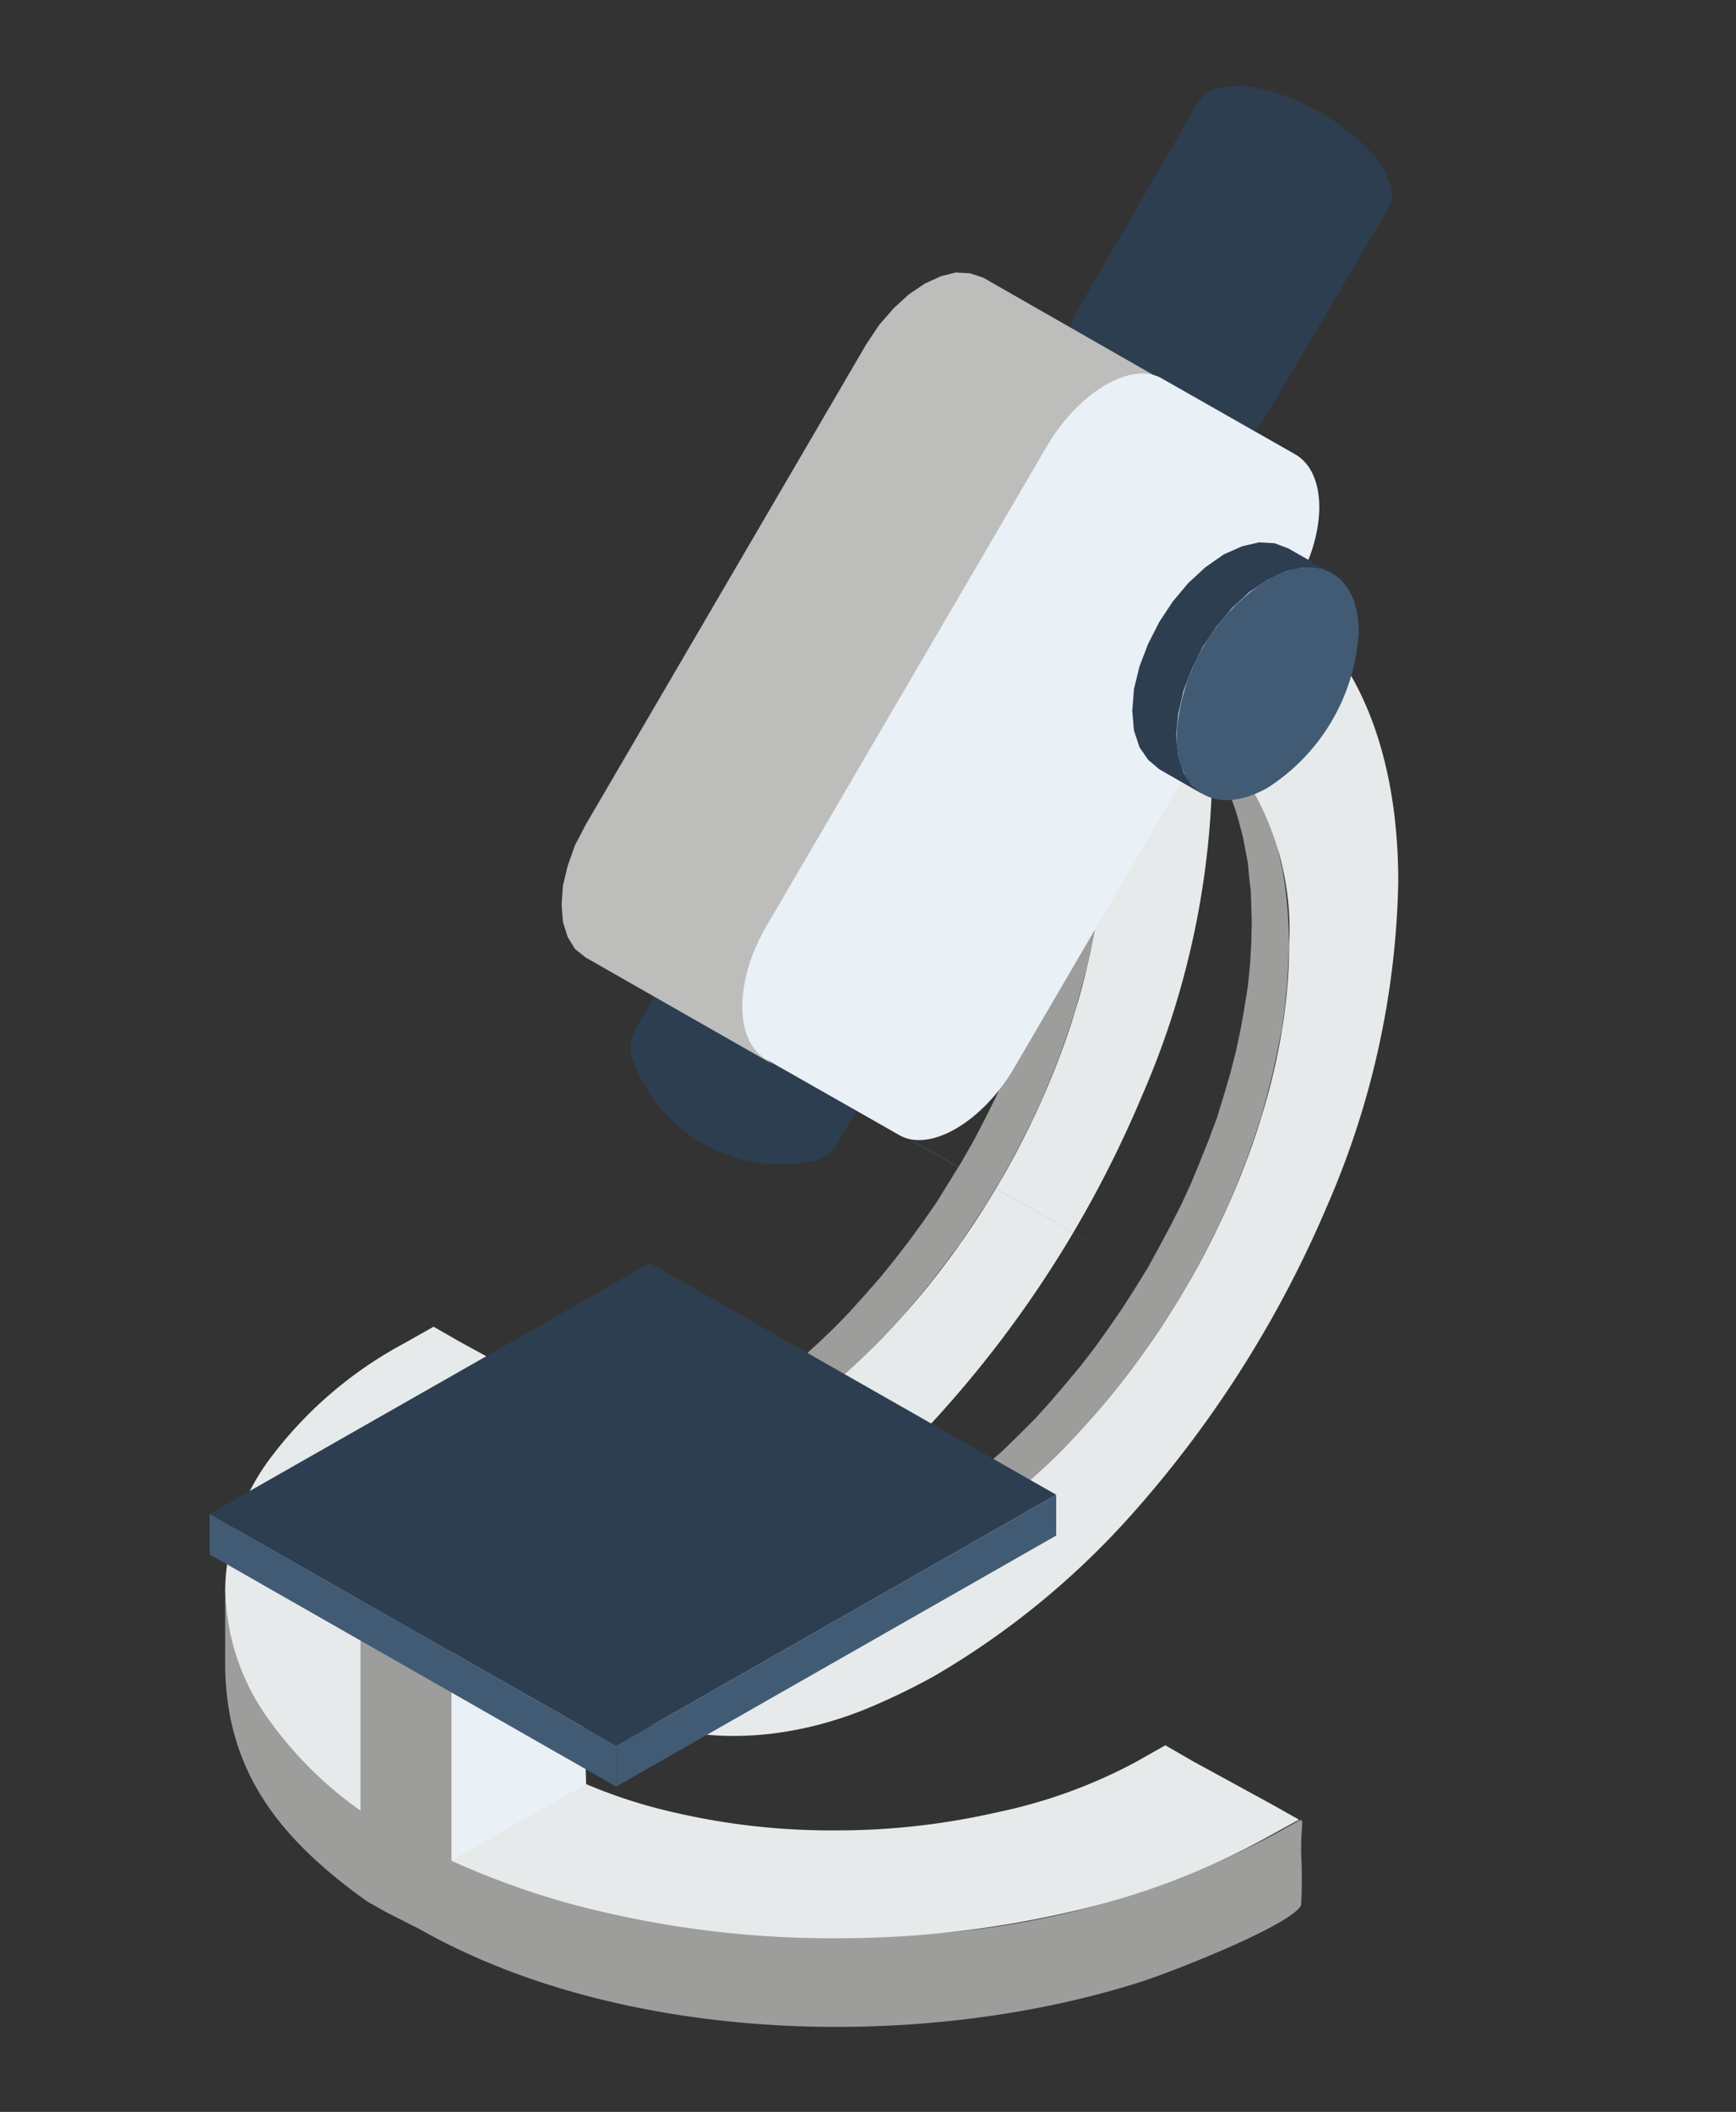
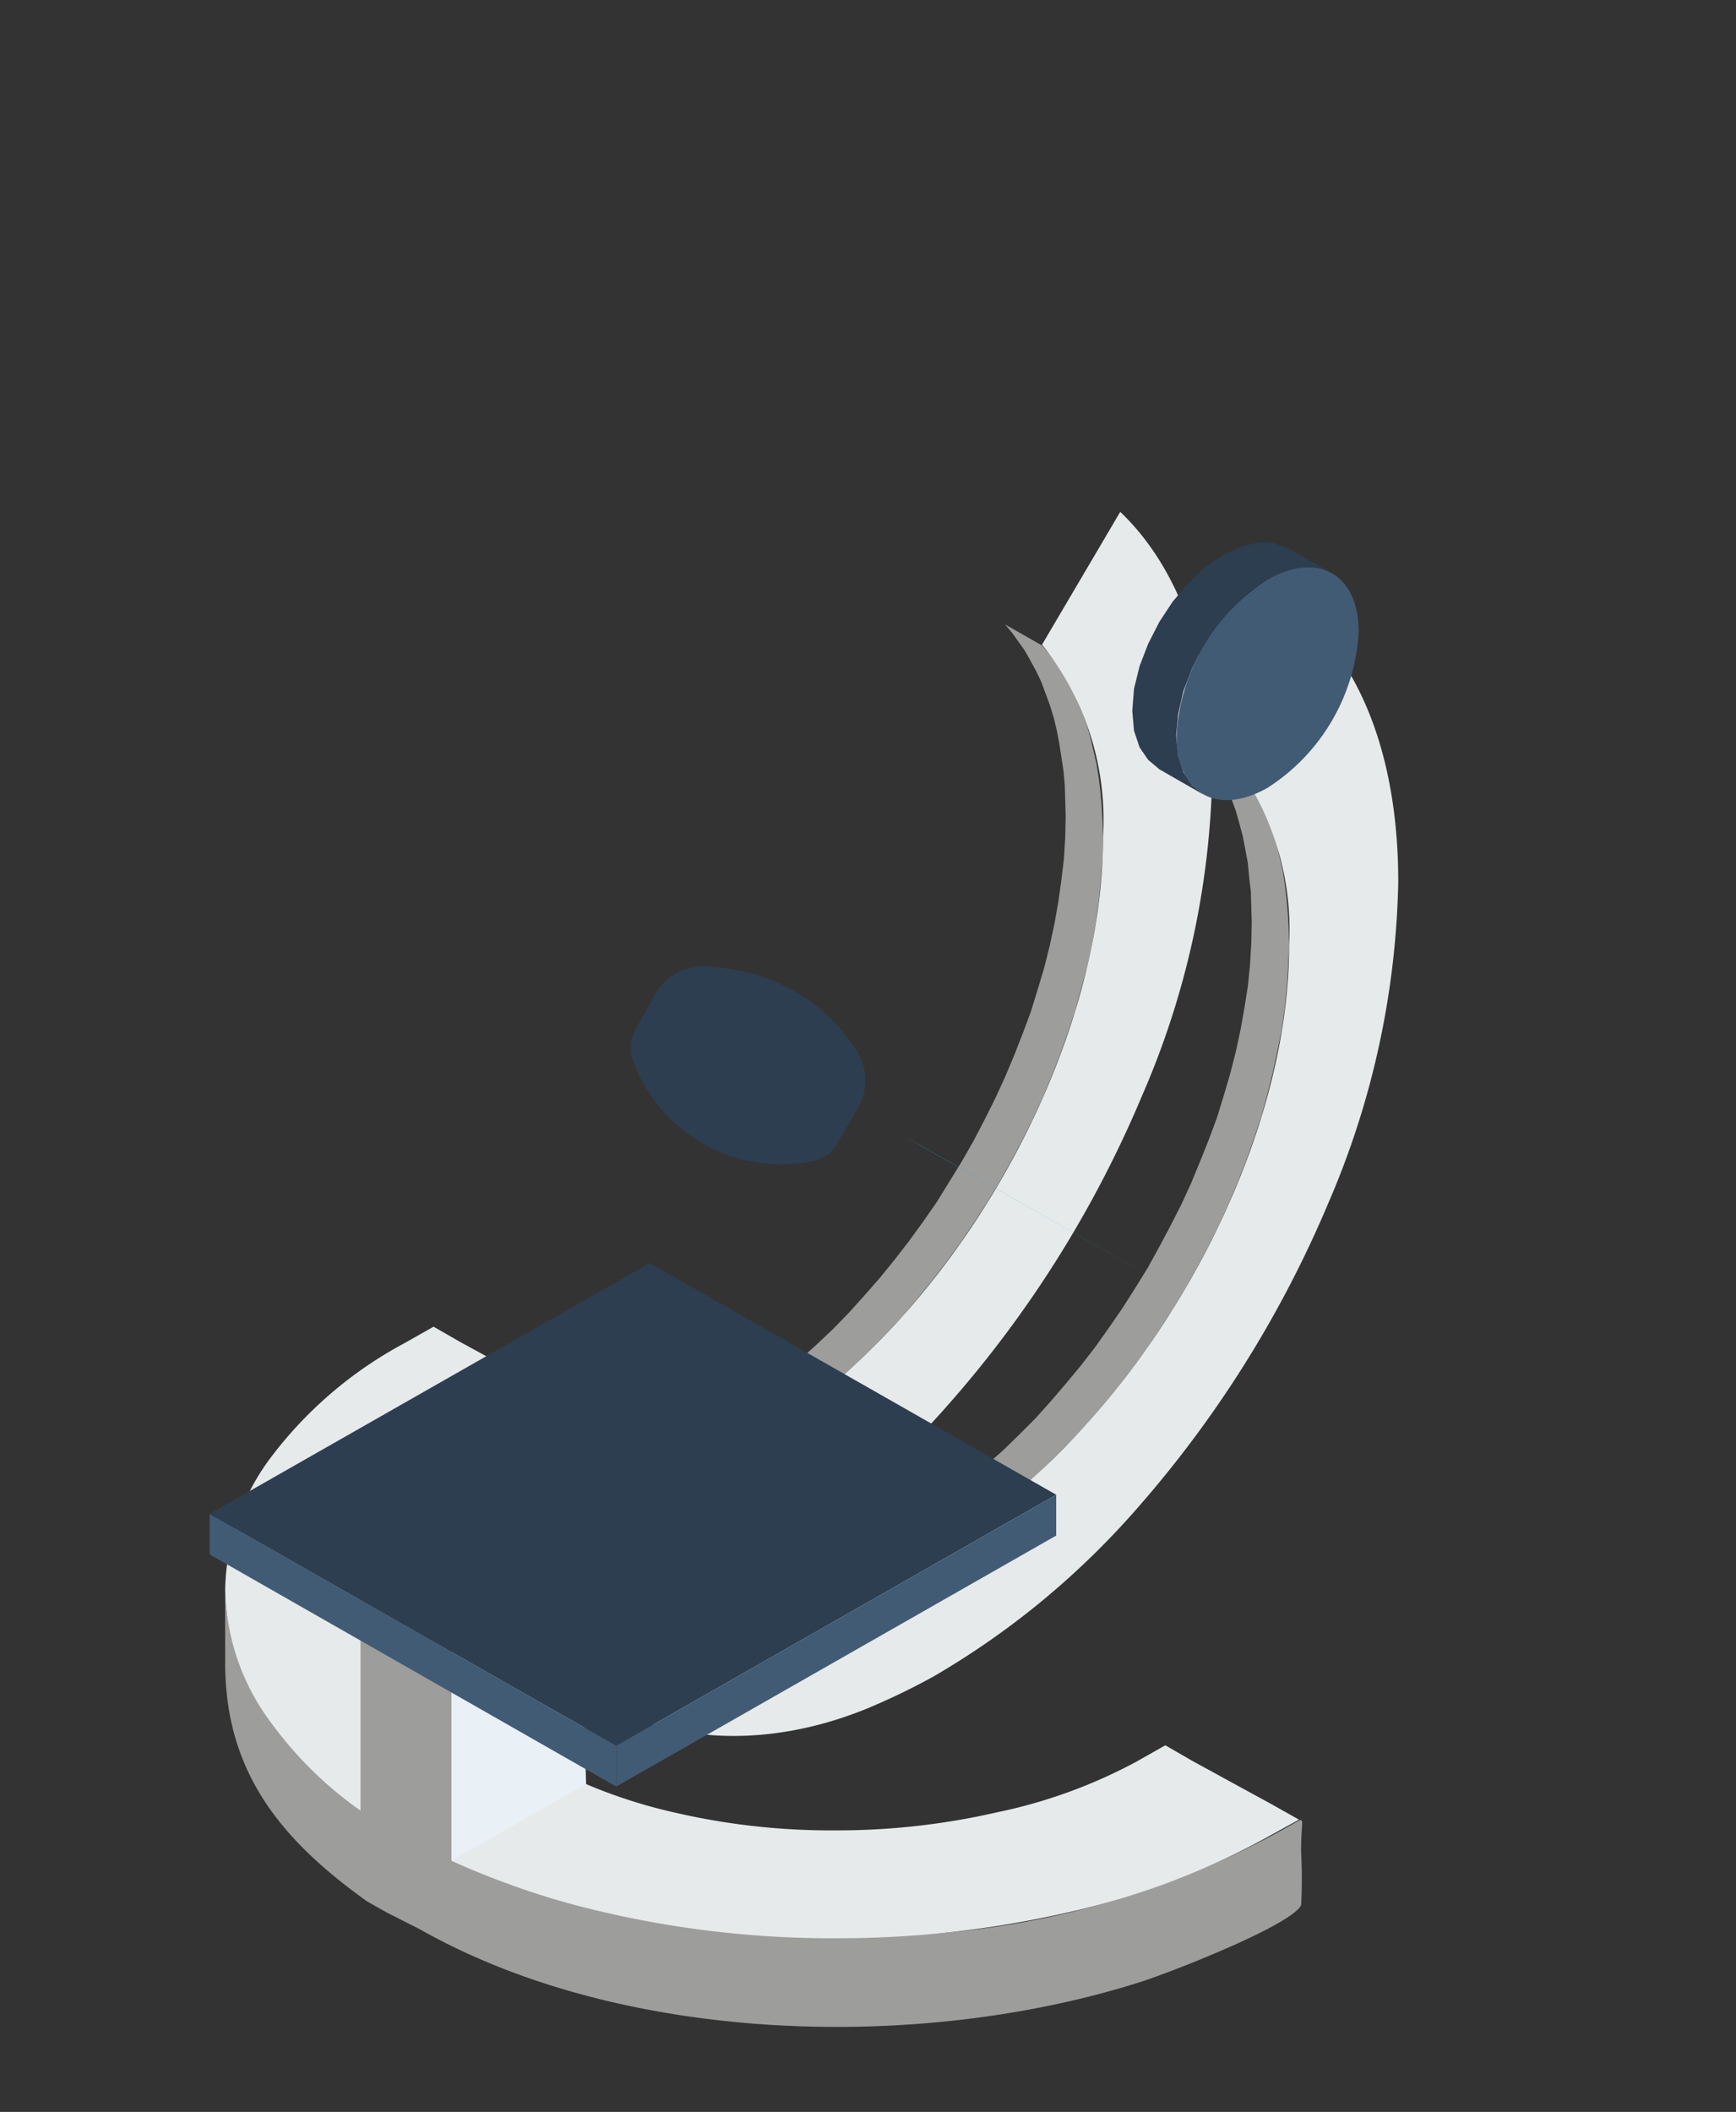
<svg xmlns="http://www.w3.org/2000/svg" id="Calque_1" data-name="Calque 1" viewBox="0 0 40.4 49.14">
  <rect x="0" y="0" width="40.4" height="49.14" fill="#333333" stroke="none" />
  <defs>
    <clipPath id="clip-path">
      <rect x="-74.22" y="6.9" width="51.02" height="42.52" style="fill: none" />
    </clipPath>
    <clipPath id="clip-path-2">
      <rect x="-483.34" y="2.93" width="42.57" height="47.06" style="fill: none" />
    </clipPath>
    <clipPath id="clip-path-3">
      <rect x="-80.5" y="-2.99" width="45.35" height="51.83" style="fill: none" />
    </clipPath>
    <clipPath id="clip-path-4">
      <rect x="-151.29" y="-6.36" width="59.53" height="59.53" style="fill: none" />
    </clipPath>
    <clipPath id="clip-path-5">
      <rect y="1.14" width="46.93" height="46.34" style="fill: none" />
    </clipPath>
  </defs>
  <title>picto-microscope</title>
  <g style="clip-path: url(#clip-path)">
    <path d="M26.17,18.41h10.3l4.92,5.32c2.42,2.61,1.88,5.83-1.87,8-4.52,2.61-11.85,2.62-16.37,0-3.75-2.17-4.35-5.36-1.94-8Z" style="fill: #74bce4;fill-rule: evenodd" />
    <path d="M23.15,23.87c4.52-2.61,11.85-2.61,16.36,0s4.52,6.84,0,9.45-11.84,2.61-16.36,0-4.51-6.84,0-9.45" style="fill: #74bce4;fill-rule: evenodd" />
    <path d="M23.15,31.72c4.52,2.61,11.84,2.61,16.36,0s4.52-6.83,0-9.44-11.85-2.61-16.37,0-4.51,6.83,0,9.44m1-.56c-4-2.3-4-6,0-8.32a16,16,0,0,1,14.41,0c4,2.3,4,6,0,8.32a15.91,15.91,0,0,1-14.41,0" style="fill: #6ba8d1;fill-rule: evenodd" />
    <path d="M40.7,30.92v1.6a7.57,7.57,0,0,1-1.18.8,16.16,16.16,0,0,1-3.34,1.34V33.07a15.49,15.49,0,0,0,3.33-1.35,6.7,6.7,0,0,0,1.19-.8" style="fill: #a4dbf8;fill-rule: evenodd" />
    <rect x="19.76" y="27" width="23.12" height="13.39" style="fill: #74bce4" />
    <path d="M23.15,35.24c4.52-2.61,11.84-2.61,16.36,0s4.52,6.84,0,9.45-11.84,2.61-16.36,0-4.51-6.84,0-9.45" style="fill: #74bce4;fill-rule: evenodd" />
    <path d="M36.18,33.89a14.16,14.16,0,0,1,3.33,1.35,8.26,8.26,0,0,1,1.19.81v7.83a9.16,9.16,0,0,1-1.19.81A13.73,13.73,0,0,1,36.18,46Z" style="fill: #a4dbf8;fill-rule: evenodd" />
    <path d="M23.15,33.25c4.52-2.61,11.84-2.61,16.36,0s4.52,6.84,0,9.44-11.85,2.61-16.37,0-4.51-6.83,0-9.44m1,.56c-4,2.3-4,6,0,8.32a15.91,15.91,0,0,0,14.41,0c4-2.3,4-6,0-8.32a15.94,15.94,0,0,0-14.41,0" style="fill: #6ba8d1;fill-rule: evenodd" />
    <path d="M38.65,32.8c.3.14.59.29.86.45a9.13,9.13,0,0,1,1.19.8v1.61a6.94,6.94,0,0,0-2.16-1.85,11.9,11.9,0,0,0-2.36-1Zm2.05,9.09a9.72,9.72,0,0,1-1.18.8A13.58,13.58,0,0,1,36.18,44v-.89a12.26,12.26,0,0,0,2.36-1,6.94,6.94,0,0,0,2.16-1.85Z" style="fill: #84bae0;fill-rule: evenodd" />
    <path d="M21.16,38H41.48V29.68c-.19,1.33-.07,2-2.94,3.65S27,35,24.13,33.33s-2.81-2.41-3-3.79Z" style="fill: #4ea1da;fill-rule: evenodd" />
    <path d="M24.13,33.81a15.94,15.94,0,0,1,14.41,0c4,2.3,4,6,0,8.32a15.91,15.91,0,0,1-14.41,0c-4-2.3-4-6,0-8.32" style="fill: #4887c7;fill-rule: evenodd" />
    <path d="M40.7,31.49V38H36.18V34.35a10.53,10.53,0,0,0,2.36-1,7.41,7.41,0,0,0,2.16-1.84" style="fill: #5faee1;fill-rule: evenodd" />
    <path d="M36.18,32.8a11.9,11.9,0,0,1,2.36,1,6.94,6.94,0,0,1,2.16,1.85v4.62a6.82,6.82,0,0,1-2.16,1.85,12.26,12.26,0,0,1-2.36,1Z" style="fill: #5faee1;fill-rule: evenodd" />
    <path d="M24.13,25.74a15.91,15.91,0,0,1,14.41,0c4,2.29,4,6,0,8.32a15.94,15.94,0,0,1-14.41,0c-4-2.3-4-6,0-8.32" style="fill: #4887c7;fill-rule: evenodd" />
    <path d="M26.15,11.23H36.48V18h0c0,.76,0,1.23-1.51,2.1s-5.78.88-7.3,0-1.51-1.34-1.51-2.1h0Z" style="fill: #74bce4;fill-rule: evenodd" />
    <path d="M25.61,11.18h.68a1.85,1.85,0,0,0,.33,1h-1Zm10.75,0H37v1H36a1.85,1.85,0,0,0,.33-1" style="fill: #74bce4;fill-rule: evenodd" />
    <path d="M36.24,10.56c1.31,1.27,1,2.93-.87,4a9.26,9.26,0,0,1-8.09,0c-2.05-1.19-2.17-2.75-.87-4-.35.94-.25,1.75,1.36,2.68a9.53,9.53,0,0,0,7.12,0c1.61-.93,1.7-1.75,1.35-2.68" style="fill: #74bce4;fill-rule: evenodd" />
    <path d="M36,12.32v1.86a3.57,3.57,0,0,1-.58.4,8.3,8.3,0,0,1-1.65.66v-1.5a5.4,5.4,0,0,0,1.17-.51A3.52,3.52,0,0,0,36,12.32" style="fill: #a4dbf8;fill-rule: evenodd" />
    <path d="M36.24,10.56c1.31,1.27,1,2.93-.87,4a9.26,9.26,0,0,1-8.09,0c-2.05-1.19-2.17-2.75-.87-4a1.75,1.75,0,0,0,0,1.15c-.29.91-.2,1.67,1.39,2.59a9.53,9.53,0,0,0,7.12,0c1.59-.92,1.68-1.68,1.38-2.59a1.63,1.63,0,0,0,0-1.15" style="fill: #77cae3;fill-rule: evenodd" />
    <path d="M36,14.18a3.57,3.57,0,0,1-.58.4,8.3,8.3,0,0,1-1.65.66V14.8a5.35,5.35,0,0,0,1.17-.5A3.66,3.66,0,0,0,36,13.39Z" style="fill: #81cee8;fill-rule: evenodd" />
    <path d="M27.27,8.89a9,9,0,0,1,8.1,0c2.24,1.29,2.24,3.39,0,4.68a9,9,0,0,1-8.1,0c-2.24-1.29-2.24-3.39,0-4.68" style="fill: #6ba8d1;fill-rule: evenodd" />
    <path d="M26.77,11.23h9.1c0-.67,0-1.09-1.33-1.86a9.27,9.27,0,0,0-6.44,0c-1.33.77-1.33,1.19-1.33,1.86" style="fill: #74bce4;fill-rule: evenodd" />
    <path d="M28.1,9.37a7.16,7.16,0,0,1,6.44,0c1.78,1,1.78,2.69,0,3.72a7.16,7.16,0,0,1-6.44,0c-1.77-1-1.77-2.69,0-3.72" style="fill: #a4dbf8;fill-rule: evenodd" />
    <path d="M28.1,9.37A7.27,7.27,0,0,1,30,8.71v5a7.14,7.14,0,0,1-1.94-.66,2.56,2.56,0,0,1-.48-.33v-3a2,2,0,0,1,.48-.34" style="fill: #b2e0f9;fill-rule: evenodd" />
    <path d="M24,21.83a18.57,18.57,0,0,1,14.59,0l1.94,2.68h0a7.23,7.23,0,0,0-2-1.65,15.91,15.91,0,0,0-14.41,0,7.29,7.29,0,0,0-2.07,1.72ZM40.9,25v0l0,0h0ZM41,28.83l-.06.1.06-.1M21.78,25h0Z" style="fill: #74c9e2;fill-rule: evenodd" />
    <path d="M41.51,30.18c2.38-2.53,1.71-5.76-2-7.9-4.51-2.61-11.84-2.61-16.36,0-3.71,2.14-4.37,5.37-2,7.9a3.51,3.51,0,0,1,.3-1.73c-.85-1.94,0-4.09,2.67-5.61a16,16,0,0,1,14.41,0c2.63,1.52,3.52,3.67,2.67,5.61a3.51,3.51,0,0,1,.3,1.73" style="fill: #74c9e2;fill-rule: evenodd" />
    <path d="M27.7,20.51a8,8,0,0,0,7.27,0c2-1.16,2-3,0-4.2a8,8,0,0,0-7.28,0c-2,1.16-2,3,0,4.2m.73-.42c-1.6-.93-1.6-2.43,0-3.35a6.38,6.38,0,0,1,5.8,0c1.61.92,1.6,2.42,0,3.35a6.44,6.44,0,0,1-5.8,0" style="fill: #74c9e2;fill-rule: evenodd" />
    <path d="M35.63,20a5.44,5.44,0,0,1-.66.43,5,5,0,0,1-1.43.47V15.36h2.09Z" style="fill: #a4dbf8;fill-rule: evenodd" />
    <path d="M21.46,28.54a6.06,6.06,0,0,0,2.67,2.71,15.51,15.51,0,0,0,9.15,1.62l.24,0h0l.24,0h0l.24,0h0l.23,0h0l.23,0h0l.24,0h0l.23,0a12.78,12.78,0,0,0,3.6-1.35,6.11,6.11,0,0,0,2.67-2.71,3.55,3.55,0,0,1,.3,1.74,8.64,8.64,0,0,1-2,1.54c-4.51,2.61-11.84,2.61-16.36,0a8.79,8.79,0,0,1-2-1.54,3.53,3.53,0,0,1,.3-1.74" style="fill: #4b92c2;fill-rule: evenodd" />
    <path d="M40.7,30.92v1.29a6.94,6.94,0,0,1-2.16,1.85,11.65,11.65,0,0,1-2.36,1v-2a13.58,13.58,0,0,0,3.34-1.35,9.72,9.72,0,0,0,1.18-.8" style="fill: #5faee1;fill-rule: evenodd" />
    <path d="M38.2,25.56,35.63,20a5.44,5.44,0,0,1-.66.43,5,5,0,0,1-1.43.47h0l.71,3.31a13.23,13.23,0,0,1,3.94,1.3" style="fill: #a4dbf8;fill-rule: evenodd" />
    <path d="M21.42,28.54a.3.3,0,0,1,0-.08.3.3,0,0,0,0,.08" style="fill: #ecbb49;fill-rule: evenodd" />
    <path d="M21.37,28.69l0-.1,0,.1" style="fill: #ecbb49;fill-rule: evenodd" />
    <path d="M40.24,30l-2-4.41a13.33,13.33,0,0,0-3.94-1.3L36,32.32a11.9,11.9,0,0,0,2.55-1.07A8.23,8.23,0,0,0,40.24,30" style="fill: #5faee1;fill-rule: evenodd" />
    <path d="M24.53,33.28c3.9,1.4,11,1.67,15-.63,2.07-1.2,3.19-2.74,3.36-4.3V36a3.93,3.93,0,0,1,0,.84h0c-.17,1.57-1.29,3.11-3.36,4.3-4,2.3-11.1,2-15,.62Z" style="fill: #ebebeb;fill-rule: evenodd" />
    <path d="M34,35.83a14.14,14.14,0,0,0,5.57-1.59c2.07-1.19,3.19-2.73,3.36-4.3v.3a5,5,0,0,1-.1,1A6.35,6.35,0,0,1,39.52,35,14.14,14.14,0,0,1,34,36.62Z" style="fill: #cdcccc;fill-rule: evenodd" />
    <path d="M34,38.05a14.14,14.14,0,0,0,5.57-1.59c2.07-1.19,3.19-2.73,3.36-4.3v.3a5,5,0,0,1-.1,1,6.35,6.35,0,0,1-3.26,3.75A14.14,14.14,0,0,1,34,38.84Z" style="fill: #cdcccc;fill-rule: evenodd" />
    <path d="M34,40.28a14.31,14.31,0,0,0,5.57-1.6c2.07-1.19,3.19-2.73,3.36-4.3v.31a4.93,4.93,0,0,1-.1,1,6.35,6.35,0,0,1-3.26,3.75A14.14,14.14,0,0,1,34,41.06Z" style="fill: #cdcccc;fill-rule: evenodd" />
    <path d="M27.83,35.29a25.58,25.58,0,0,0,2.69.25v6.55a25.58,25.58,0,0,1-2.69-.25Z" style="fill: #30ac62;fill-rule: evenodd" />
    <path d="M25.86,36.9a24.17,24.17,0,0,0,6.72.65v2.67a24.15,24.15,0,0,1-6.72-.66Z" style="fill: #30ac62;fill-rule: evenodd" />
    <path d="M36.52,21.94,36,20.89c-.44-.11-.89-.2-1.34-.28a5.87,5.87,0,0,1-1.15.33l.08.33a14.41,14.41,0,0,1,2.9.67" style="fill: #96d5ee;fill-rule: evenodd" />
    <path d="M35.63,20.05h0V16.78a4.29,4.29,0,0,0-.66-.47,6.3,6.3,0,0,0-1.43-.58v.69a3.64,3.64,0,0,1,.69.32c1.61.92,1.6,2.42,0,3.35a4.38,4.38,0,0,1-.69.32v.53A5,5,0,0,0,35,20.47c.3-.18.48-.29.66-.42" style="fill: #96d5ee;fill-rule: evenodd" />
    <path d="M40.72,31h0l-.48-1a7.89,7.89,0,0,1-1.68,1.28A11.9,11.9,0,0,1,36,32.32l.19.84a13.58,13.58,0,0,0,3.34-1.35,10.57,10.57,0,0,0,1.18-.8" style="fill: #5ca8da;fill-rule: evenodd" />
    <path d="M26.35,9.91a11.54,11.54,0,0,1,10.43,0c2.88,1.67,2.89,4.37,0,6a11.5,11.5,0,0,1-10.44,0c-2.88-1.66-2.88-4.36,0-6" style="fill: #98aab8;fill-rule: evenodd" />
    <polygon points="38.91 13.34 38.91 14.06 38.87 14.27 38.81 14.47 38.73 14.67 38.64 14.87 38.53 15.06 38.4 15.26 38.26 15.45 38.1 15.64 37.92 15.82 37.73 16 37.52 16.17 37.29 16.34 37.05 16.51 36.78 16.67 36.51 16.82 36.22 16.96 35.93 17.09 35.62 17.21 35.31 17.33 35 17.43 34.67 17.52 34.34 17.6 34.01 17.68 33.66 17.74 33.32 17.79 32.97 17.84 32.62 17.87 32.27 17.89 31.92 17.91 31.56 17.91 31.21 17.91 30.86 17.89 30.5 17.87 30.15 17.84 29.81 17.79 29.46 17.74 29.12 17.68 28.79 17.6 28.46 17.52 28.13 17.43 27.81 17.33 27.5 17.21 27.2 17.09 26.9 16.96 26.62 16.82 26.34 16.67 26.08 16.51 25.84 16.34 25.61 16.17 25.4 16 25.2 15.82 25.03 15.64 24.87 15.45 24.72 15.26 24.59 15.06 24.49 14.87 24.39 14.67 24.32 14.47 24.26 14.27 24.22 14.06 24.22 13.34 24.26 13.54 24.32 13.74 24.39 13.94 24.49 14.14 24.59 14.34 24.72 14.53 24.87 14.72 25.03 14.91 25.2 15.09 25.4 15.28 25.61 15.45 25.84 15.62 26.08 15.78 26.34 15.94 26.62 16.09 26.9 16.23 27.2 16.36 27.5 16.49 27.81 16.6 28.13 16.7 28.46 16.8 28.79 16.88 29.12 16.95 29.46 17.02 29.81 17.07 30.15 17.11 30.5 17.14 30.86 17.17 31.21 17.19 31.56 17.19 31.92 17.19 32.27 17.17 32.62 17.14 32.97 17.11 33.32 17.07 33.66 17.02 34.01 16.95 34.34 16.88 34.67 16.8 35 16.7 35.31 16.6 35.62 16.49 35.93 16.36 36.22 16.23 36.51 16.09 36.78 15.94 37.05 15.78 37.29 15.62 37.52 15.45 37.73 15.28 37.92 15.09 38.1 14.91 38.26 14.72 38.4 14.53 38.53 14.34 38.64 14.14 38.73 13.94 38.81 13.74 38.87 13.54 38.91 13.34" style="fill: #2d3e50;fill-rule: evenodd" />
    <path d="M26.45,10a11.29,11.29,0,0,1,10.22,0c2.83,1.63,2.83,4.27,0,5.9a11.29,11.29,0,0,1-10.22,0c-2.82-1.63-2.82-4.27,0-5.9" style="fill: #537492;fill-rule: evenodd" />
    <polygon points="38.64 6.42 38.64 13.12 38.6 13.32 38.55 13.52 38.47 13.71 38.38 13.9 38.28 14.1 38.15 14.28 38.01 14.47 37.86 14.65 37.69 14.83 37.5 15 37.29 15.17 37.07 15.34 36.84 15.49 36.58 15.65 36.32 15.8 36.04 15.93 35.75 16.06 35.46 16.18 35.16 16.29 34.85 16.39 34.54 16.48 34.22 16.56 33.89 16.63 33.56 16.69 33.23 16.74 32.89 16.78 32.55 16.82 32.21 16.84 31.87 16.85 31.52 16.86 31.18 16.85 30.84 16.84 30.5 16.82 30.15 16.78 29.82 16.74 29.48 16.69 29.16 16.63 28.83 16.56 28.51 16.48 28.2 16.39 27.89 16.29 27.58 16.18 27.29 16.06 27 15.93 26.73 15.8 26.46 15.65 26.21 15.49 25.97 15.34 25.75 15.17 25.55 15 25.36 14.83 25.18 14.65 25.03 14.47 24.89 14.28 24.77 14.1 24.66 13.9 24.57 13.71 24.5 13.52 24.44 13.32 24.4 13.12 24.4 6.42 24.44 6.62 24.5 6.81 24.57 7.01 24.66 7.2 24.77 7.39 24.89 7.58 25.03 7.76 25.18 7.95 25.36 8.12 25.55 8.3 25.75 8.47 25.97 8.63 26.21 8.79 26.46 8.95 26.73 9.09 27 9.23 27.29 9.36 27.58 9.47 27.89 9.59 28.2 9.68 28.51 9.78 28.83 9.86 29.16 9.92 29.48 9.98 29.82 10.04 30.15 10.08 30.5 10.11 30.84 10.14 31.18 10.15 31.52 10.16 31.87 10.15 32.21 10.14 32.55 10.11 32.89 10.08 33.23 10.04 33.56 9.98 33.89 9.92 34.22 9.86 34.54 9.78 34.85 9.68 35.16 9.58 35.46 9.47 35.75 9.36 36.04 9.23 36.32 9.09 36.58 8.95 36.84 8.79 37.07 8.63 37.29 8.47 37.5 8.3 37.69 8.12 37.86 7.95 38.01 7.76 38.15 7.58 38.28 7.39 38.38 7.2 38.47 7.01 38.55 6.81 38.6 6.62 38.64 6.42" style="fill: #3e576f;fill-rule: evenodd" />
-     <path d="M26.47,14.67c0,.6-1.06.35-1.06-.36V10.88c0-.71,1.06-.36,1.06.24Z" style="fill: #537492;fill-rule: evenodd" />
+     <path d="M26.47,14.67c0,.6-1.06.35-1.06-.36V10.88Z" style="fill: #537492;fill-rule: evenodd" />
    <path d="M36.81,14.81c0,.53-.9.5-.9-.06V11.44c0-.56.9-.59.9-.06Z" style="fill: #537492;fill-rule: evenodd" />
    <path d="M35.91,14.66V11.44a.46.46,0,0,1,.56-.43,1.07,1.07,0,0,1,.08.37v3.34c0,.54-.64.39-.64-.06" style="fill: #2d3e50;fill-rule: evenodd" />
    <path d="M38.34,13.46c0,.21-.38.21-.38-.06V10c0-.27.38-.27.38-.06Z" style="fill: #2d3e50;fill-rule: evenodd" />
    <path d="M33.9,15.7c0,.84-1.41.84-1.41,0V12.51c0-.83,1.41-.83,1.41,0Z" style="fill: #537492;fill-rule: evenodd" />
    <path d="M33.72,12.51a.63.63,0,0,0-.62-.62.62.62,0,0,0-.61.62v3.1a.62.62,0,0,0,.61.62.63.63,0,0,0,.62-.62Z" style="fill: #2d3e50;fill-rule: evenodd" />
    <path d="M29.84,12.29c0-.72-1.23-.63-1.23.15v3.18c0,.77,1.23.86,1.23.14Z" style="fill: #537492;fill-rule: evenodd" />
-     <path d="M26.47,14.58c0,.58-.75.25-.75-.37V10.49a.7.7,0,0,1,.75.63Z" style="fill: #2d3e50;fill-rule: evenodd" />
    <path d="M29.84,12.29c0-.48-.55-.6-.92-.39a.66.66,0,0,0-.08.32v3.3c0,.83,1,.78,1,.14Z" style="fill: #2d3e50;fill-rule: evenodd" />
    <path d="M26.35,3.89a11.48,11.48,0,0,1,10.43,0c2.88,1.66,2.89,4.36,0,6a11.5,11.5,0,0,1-10.44,0c-2.88-1.66-2.88-4.36,0-6" style="fill: #98aab8;fill-rule: evenodd" />
    <polygon points="38.91 7.31 38.91 8.03 38.87 8.24 38.81 8.44 38.73 8.64 38.64 8.84 38.53 9.04 38.4 9.23 38.26 9.42 38.1 9.61 37.92 9.79 37.73 9.97 37.52 10.15 37.29 10.32 37.05 10.48 36.78 10.64 36.51 10.79 36.22 10.93 35.93 11.06 35.62 11.19 35.31 11.3 35 11.4 34.67 11.49 34.34 11.57 34.01 11.65 33.66 11.71 33.32 11.77 32.97 11.81 32.62 11.84 32.27 11.87 31.92 11.88 31.56 11.89 31.21 11.88 30.86 11.87 30.5 11.84 30.15 11.81 29.81 11.77 29.46 11.71 29.12 11.65 28.79 11.57 28.46 11.49 28.13 11.4 27.81 11.3 27.5 11.19 27.2 11.06 26.9 10.93 26.62 10.79 26.34 10.64 26.08 10.48 25.84 10.32 25.61 10.15 25.4 9.97 25.2 9.79 25.03 9.61 24.87 9.42 24.72 9.23 24.59 9.04 24.49 8.84 24.39 8.64 24.32 8.44 24.26 8.24 24.22 8.03 24.22 7.31 24.26 7.51 24.32 7.71 24.39 7.92 24.49 8.12 24.59 8.31 24.72 8.51 24.87 8.7 25.03 8.88 25.2 9.07 25.4 9.25 25.61 9.42 25.84 9.59 26.08 9.76 26.34 9.91 26.62 10.06 26.9 10.21 27.2 10.34 27.5 10.46 27.81 10.57 28.13 10.68 28.46 10.77 28.79 10.85 29.12 10.93 29.46 10.99 29.81 11.04 30.15 11.09 30.5 11.12 30.86 11.14 31.21 11.16 31.56 11.16 31.92 11.16 32.27 11.14 32.62 11.12 32.97 11.09 33.32 11.04 33.66 10.99 34.01 10.92 34.34 10.85 34.67 10.77 35 10.68 35.31 10.57 35.62 10.46 35.93 10.34 36.22 10.21 36.51 10.06 36.78 9.91 37.05 9.76 37.29 9.59 37.52 9.42 37.73 9.25 37.92 9.07 38.1 8.88 38.26 8.7 38.4 8.51 38.53 8.31 38.64 8.12 38.73 7.92 38.81 7.71 38.87 7.51 38.91 7.31" style="fill: #2d3e50;fill-rule: evenodd" />
    <path d="M26.45,4A11.29,11.29,0,0,1,36.67,4c2.82,1.63,2.83,4.27,0,5.9a11.29,11.29,0,0,1-10.22,0c-2.82-1.63-2.82-4.27,0-5.9" style="fill: #537492;fill-rule: evenodd" />
    <path d="M26.8,4.15a10.53,10.53,0,0,1,9.53,0c2.62,1.52,2.63,4,0,5.5a10.53,10.53,0,0,1-9.53,0c-2.63-1.52-2.63-4,0-5.5" style="fill: #2d3e50;fill-rule: evenodd" />
    <path d="M36.18,33.89a12.17,12.17,0,0,0,3.33-1.24,9.13,9.13,0,0,0,1.19-.8v8.53a9.13,9.13,0,0,1-1.19.8,11.55,11.55,0,0,1-3.33,1.23Z" style="fill: #fff;fill-rule: evenodd" />
    <path d="M36.18,35.48a11.86,11.86,0,0,0,3.33-1.24,9.13,9.13,0,0,0,1.19-.8v.79a9.13,9.13,0,0,1-1.19.8,11.86,11.86,0,0,1-3.33,1.24Z" style="fill: #e2e1e1;fill-rule: evenodd" />
    <path d="M36.18,37.7a12.16,12.16,0,0,0,3.33-1.23,10.28,10.28,0,0,0,1.19-.81v.79a9.13,9.13,0,0,1-1.19.8,11.86,11.86,0,0,1-3.33,1.24Z" style="fill: #e2e1e1;fill-rule: evenodd" />
    <path d="M36.18,39.92a11.56,11.56,0,0,0,3.33-1.24,9.13,9.13,0,0,0,1.19-.8v.79a9.13,9.13,0,0,1-1.19.8,11.86,11.86,0,0,1-3.33,1.24Z" style="fill: #e2e1e1;fill-rule: evenodd" />
  </g>
  <g style="clip-path: url(#clip-path-2)">
    <path d="M8.26,6.58C3.69,12.76-2.84,19-5.48,25.34a16.39,16.39,0,0,0-1.31,6.33,15.17,15.17,0,0,0,2.64,8.56,15.76,15.76,0,0,0,7,5.69,17,17,0,0,0,6.63,1.31,17.13,17.13,0,0,0,6.64-1.31,15.78,15.78,0,0,0,7-5.69,15.16,15.16,0,0,0,2.63-8.56,16.38,16.38,0,0,0-1.3-6.33C21.82,19,15.29,12.76,10.72,6.58a1.53,1.53,0,0,0-2.46,0" style="fill: #45acc8;fill-rule: evenodd" />
    <path d="M8.39,7.11C4.64,14.23-2.91,24.33-2.91,30.5A13.19,13.19,0,0,0-.61,38a13.76,13.76,0,0,0,6.1,5,14.93,14.93,0,0,0,5.78,1.14,14.9,14.9,0,0,0,5.78-1.14,13.79,13.79,0,0,0,6.11-5,13.26,13.26,0,0,0,2.3-7.46A14.13,14.13,0,0,0,24.32,25C21.89,19.15,15.42,12.81,11,6.9a1.46,1.46,0,0,0-1.34-.6,1.48,1.48,0,0,0-1.23.81" style="fill: #74bce4;fill-rule: evenodd" />
    <path d="M21.4,21.75c-4-5.3-10.22-3.6-10.22,2.87a6.93,6.93,0,0,0,6.93,6.93c6.28,0,6.11-6.09,3.29-9.8" style="fill: #9ed6f5;fill-rule: evenodd" />
  </g>
  <g style="clip-path: url(#clip-path-3)">
    <polygon points="-1.3 46.81 -3.02 45.83 -3.11 45.76 -3.2 45.68 -3.27 45.58 -3.33 45.47 -3.38 45.34 -3.42 45.2 -3.44 45.05 -3.45 44.88 -3.45 15.16 -3.44 14.98 -3.42 14.8 -3.38 14.62 -3.33 14.44 -3.27 14.25 -3.2 14.07 -3.11 13.89 -3.02 13.71 -2.91 13.54 -2.8 13.38 -2.68 13.23 -2.55 13.08 -2.42 12.95 -2.28 12.83 -2.13 12.72 -1.99 12.62 1.15 10.81 3.02 9.73 12.38 4.33 14.01 3.39 17.39 1.44 17.53 1.36 17.68 1.3 17.82 1.26 17.96 1.24 18.08 1.24 18.2 1.25 18.32 1.29 18.42 1.34 20.13 2.33 20.03 2.28 19.92 2.25 19.8 2.23 19.67 2.23 19.53 2.25 19.39 2.29 19.25 2.35 19.1 2.43 15.72 4.38 14.1 5.32 4.73 10.72 2.87 11.8 -0.27 13.61 -0.42 13.71 -0.56 13.81 -0.7 13.94 -0.84 14.07 -0.97 14.22 -1.09 14.37 -1.2 14.54 -1.3 14.7 -1.4 14.88 -1.49 15.06 -1.56 15.24 -1.62 15.42 -1.67 15.61 -1.71 15.79 -1.73 15.97 -1.74 16.15 -1.74 45.87 -1.73 46.04 -1.71 46.19 -1.67 46.33 -1.62 46.46 -1.56 46.57 -1.49 46.67 -1.4 46.75 -1.3 46.81" style="fill: #35495c;fill-rule: evenodd" />
    <path d="M19.1,35.53-.27,46.71c-.81.47-1.46.09-1.46-.84V16.15A3.23,3.23,0,0,1-.27,13.61L2.87,11.8l1.86-1.08,9.37-5.4,1.63-1L19.1,2.43c.81-.47,1.46-.09,1.46.84V33a3.22,3.22,0,0,1-1.46,2.54" style="fill: #3d5770;fill-rule: evenodd" />
    <polygon points="0.94 15.71 0.6 15.51 0.6 43.81 0.94 44.01 0.94 15.71" style="fill: #9c9c9b;fill-rule: evenodd" />
    <polygon points="18.57 5.53 18.23 5.33 17.68 5.65 17.13 5.97 16.58 6.29 16.02 6.61 15.47 6.92 14.92 7.24 14.37 7.56 13.82 7.88 13.27 8.2 12.72 8.51 12.17 8.83 11.62 9.15 11.07 9.47 10.52 9.79 9.97 10.11 9.41 10.42 8.86 10.74 8.31 11.06 7.76 11.38 7.21 11.69 6.66 12.01 6.11 12.33 5.56 12.65 5.01 12.97 4.46 13.29 3.9 13.6 3.36 13.92 2.8 14.24 2.25 14.55 1.7 14.87 1.15 15.19 0.6 15.51 0.94 15.71 1.5 15.39 2.05 15.07 2.6 14.76 3.15 14.44 3.7 14.12 4.25 13.8 4.8 13.48 5.35 13.17 5.9 12.85 6.46 12.53 7 12.21 7.55 11.89 8.11 11.57 8.65 11.26 9.21 10.94 9.76 10.62 10.31 10.3 10.86 9.98 11.41 9.67 11.96 9.35 12.51 9.03 13.06 8.71 13.61 8.39 14.16 8.07 14.72 7.76 15.27 7.44 15.82 7.12 16.37 6.8 16.92 6.49 17.47 6.17 18.02 5.85 18.57 5.53" style="fill: #bdbcbc;fill-rule: evenodd" />
    <path d="M.94,15.71V44L18.57,33.83V5.53L.94,15.71" style="fill: #e6eaeb;fill-rule: evenodd" />
    <polygon points="12.9 9.29 13.59 9.69 13.59 9.49 13.59 9.31 13.59 9.12 13.59 8.94 13.59 8.76 13.59 8.59 13.59 8.41 13.59 8.24 13.59 8.06 13.59 7.89 13.59 7.71 13.59 7.53 13.59 7.35 13.59 7.17 13.59 6.98 13.59 6.79 12.9 6.39 12.9 6.58 12.9 6.77 12.9 6.96 12.9 7.14 12.9 7.32 12.9 7.49 12.9 7.67 12.9 7.84 12.9 8.01 12.9 8.19 12.9 8.36 12.9 8.54 12.9 8.73 12.9 8.91 12.9 9.1 12.9 9.29" style="fill: #929d9e;fill-rule: evenodd" />
    <polygon points="6.42 13.03 7.11 13.43 7.31 13.31 7.51 13.2 7.72 13.08 7.92 12.96 8.12 12.84 8.32 12.72 8.53 12.61 8.73 12.49 8.93 12.38 9.13 12.26 9.33 12.14 9.54 12.02 9.74 11.91 9.94 11.79 10.15 11.68 10.35 11.56 10.55 11.44 10.75 11.32 10.96 11.21 11.16 11.09 11.36 10.97 11.56 10.86 11.77 10.74 11.97 10.62 12.17 10.5 12.37 10.39 12.57 10.27 12.78 10.15 12.98 10.04 13.18 9.92 13.38 9.8 13.59 9.69 12.9 9.29 12.7 9.41 12.49 9.52 12.29 9.64 12.09 9.76 11.89 9.88 11.69 9.99 11.48 10.11 11.28 10.23 11.08 10.34 10.87 10.46 10.67 10.58 10.47 10.69 10.27 10.81 10.06 10.93 9.86 11.04 9.66 11.16 9.46 11.28 9.26 11.39 9.05 11.51 8.85 11.63 8.65 11.74 8.45 11.86 8.24 11.98 8.04 12.1 7.84 12.21 7.64 12.33 7.43 12.45 7.23 12.56 7.03 12.68 6.83 12.8 6.62 12.91 6.42 13.03" style="fill: #a6b4b6;fill-rule: evenodd" />
    <path d="M14.54,10.08V5.29L6.15,10.14v4.78ZM7.11,13.43v-2.9l6.48-3.74v2.9L7.11,13.43" style="fill: #9c9c9b;fill-rule: evenodd" />
    <polygon points="4.78 10.29 5.46 10.68 5.46 14.53 6.15 14.92 6.15 10.14 14.54 5.29 13.86 4.89 13.17 4.5 4.78 9.34 4.78 10.29" style="fill: #a6b4b6;fill-rule: evenodd" />
    <polygon points="4.78 10.29 5.46 10.68 5.46 14.53 6.15 14.92 6.15 10.14 4.78 9.34 4.78 10.29" style="fill: #929d9e;fill-rule: evenodd" />
-     <polygon points="11.16 17.19 16.68 14.01 16.68 14.74 11.16 17.92 11.16 17.19" style="fill: #2c3e50;fill-rule: evenodd" />
    <polygon points="11.16 21.11 16.68 17.93 16.68 18.66 11.16 21.84 11.16 21.11" style="fill: #2c3e50;fill-rule: evenodd" />
    <polygon points="2.74 30.13 16.68 22.09 16.68 22.82 2.74 30.86 2.74 30.13" style="fill: #2c3e50;fill-rule: evenodd" />
    <polygon points="4.9 26 7.19 24.68 7.19 22.14 9.39 20.86 9.39 18.22 7.19 19.49 7.19 16.95 4.9 18.27 4.9 20.81 2.69 22.08 2.69 24.73 4.9 23.46 4.9 26" style="fill: #1e8a4b;fill-rule: evenodd" />
    <polygon points="2.74 34.05 16.68 26 16.68 26.73 2.74 34.78 2.74 34.05" style="fill: #2c3e50;fill-rule: evenodd" />
  </g>
  <g style="clip-path: url(#clip-path-4)">
    <path d="M41.67,48.64l6.16-3.55a2.21,2.21,0,0,0,1-1.73V33.44l7.44.67c.47,0,1.08-.51,1.36-1.21L60.7,25c.28-.71.12-1.32-.36-1.37l-7.44-.66,7.44-9.26a1.66,1.66,0,0,0,.36-1.78L57.63,7.52c-.28-.39-.89-.23-1.36.37l-7.44,9.25V7.22c0-.63-.45-.89-1-.57L41.67,10.2a2.19,2.19,0,0,0-1,1.73v9.92l-7.45-.67c-.47,0-1.08.5-1.36,1.21L28.8,30.32c-.28.71-.11,1.32.36,1.36l7.44.67L29.16,41.6a1.7,1.7,0,0,0-.36,1.79l3.07,4.37c.28.4.89.23,1.36-.36l7.45-9.26v9.93c0,.63.44.89,1,.57" style="fill: #e6eaeb;fill-rule: evenodd" />
    <polygon points="48.53 6.58 44.8 4.42 44.65 4.36 44.48 4.36 44.3 4.4 44.09 4.49 37.94 8.04 37.74 8.18 37.55 8.35 37.38 8.56 41.12 10.72 41.29 10.51 41.47 10.34 41.67 10.2 47.83 6.64 48.03 6.55 48.21 6.51 48.39 6.52 48.53 6.58" style="fill: #bdc2c7;fill-rule: evenodd" />
    <polygon points="40.67 21.85 36.95 19.69 29.5 19.03 29.32 19.04 29.13 19.1 28.93 19.2 32.67 21.36 32.86 21.25 33.05 21.2 33.24 21.18 40.67 21.85" style="fill: #bdc2c7;fill-rule: evenodd" />
  </g>
  <g style="clip-path: url(#clip-path-5)">
-     <path d="M29,2a5.16,5.16,0,0,1,3.1,1.76c.43.73.31.93.12,1.25L29.37,9.82l-.18.21-.26.17-.33.1-.39,0-.44,0-.45-.1L26.88,10l-.43-.21L26,9.56l-.36-.3-.32-.33-.25-.36L25,8.22l-.08-.34,0-.3.1-.26L27.81,2.5C28,2.18,28.11,2,29,2" style="fill: #2d3e50;fill-rule: evenodd" />
    <path d="M16.61,22.51a4.2,4.2,0,0,1,3.29,1.88A1.29,1.29,0,0,1,20,25.72l-.52.91-.19.23L19,27a3.67,3.67,0,0,1-4.32-2.47l0-.32.11-.27.52-.91a1.36,1.36,0,0,1,1.24-.55" style="fill: #2d3e50;fill-rule: evenodd" />
    <path d="M8.54,44.24c-2-1.43-3.29-3-3.3-5.52,0-.17,0-2.08,0-1.65a5.32,5.32,0,0,0,1.08,3,15,15,0,0,0,1.3,1.38,14.53,14.53,0,0,0,2.71,1.73c2.74,1.46,7.19,2,10.32,1.86A19.73,19.73,0,0,0,30,42.49c.44-.24.27-.25.28.62a11.64,11.64,0,0,1,0,1.22c-.24.48-3.13,1.6-3.78,1.8-5.1,1.61-12,1.44-16.73-1.24L9,44.5Zm3.81-11.12a5.23,5.23,0,0,0-2.64,3.21A20.85,20.85,0,0,0,9.64,39a4.85,4.85,0,0,1,2.69-3.8c1.07-.63.88-.19.88-1.53s.25-1.18-.86-.54" style="fill: #9d9d9c;fill-rule: evenodd" />
    <path d="M29.54,42.72a17.38,17.38,0,0,1-4.61,1.76,24,24,0,0,1-5.45.62h0A23.48,23.48,0,0,1,14,44.48h0a18.35,18.35,0,0,1-3.66-1.26l-1.82-1A8.94,8.94,0,0,1,6.32,40.1h0A5.32,5.32,0,0,1,5.24,37h0a5.26,5.26,0,0,1,1.08-3.11h0a9.5,9.5,0,0,1,3.08-2.63l.69-.39.61.35,1.83,1,.67.38-.69.39c-.25.15-.49.3-.71.45a6.27,6.27,0,0,0-1.43,1.37A3.66,3.66,0,0,0,9.64,37h0a3.65,3.65,0,0,0,.74,2.14h0l.11.14a6.93,6.93,0,0,0,2,1.67,11.94,11.94,0,0,0,3.19,1.22,16.11,16.11,0,0,0,3.76.42h0a16.67,16.67,0,0,0,3.76-.42A11.94,11.94,0,0,0,26.43,41l.69-.39.64.37,1.83,1,.64.36Z" style="fill: #e7eaeb;fill-rule: evenodd" />
    <rect x="8.39" y="37.18" width="2.12" height="6.86" style="fill: #9d9d9c" />
    <polygon points="10.51 43.29 13.64 41.51 13.51 37.26 10.51 37.18 10.51 43.29" style="fill: #e9f0f6;fill-rule: evenodd" />
-     <polygon points="17.96 24.75 13.63 22.28 13.38 22.08 13.21 21.8 13.1 21.45 13.07 21.05 13.1 20.61 13.21 20.15 13.38 19.67 13.63 19.19 20.16 8.01 20.46 7.56 20.8 7.17 21.15 6.85 21.52 6.6 21.89 6.43 22.24 6.34 22.58 6.36 22.88 6.46 27.2 8.93 26.91 8.82 26.57 8.81 26.22 8.9 25.85 9.06 25.48 9.31 25.13 9.64 24.79 10.03 24.49 10.48 17.96 21.66 17.71 22.14 17.54 22.62 17.43 23.08 17.4 23.52 17.43 23.92 17.54 24.26 17.71 24.54 17.96 24.75" style="fill: #bdbdbc;fill-rule: evenodd" />
    <polygon points="11.5 34.14 10.64 33.65 10.96 33.82 11.31 33.97 11.68 34.08 12.06 34.16 12.45 34.21 12.86 34.23 13.28 34.21 13.71 34.16 14.16 34.07 14.62 33.95 15.09 33.8 15.56 33.61 16.05 33.38 16.54 33.12 16.97 32.86 17.39 32.58 17.8 32.29 18.2 31.98 18.61 31.64 19 31.29 19.38 30.93 19.76 30.54 20.12 30.14 20.48 29.73 20.82 29.31 21.16 28.87 21.48 28.43 21.8 27.97 22.09 27.5 22.38 27.03 22.66 26.54 22.91 26.06 23.16 25.56 23.39 25.06 23.6 24.56 23.8 24.05 23.99 23.54 24.15 23.02 24.3 22.52 24.43 22 24.54 21.49 24.63 20.98 24.7 20.48 24.76 19.98 24.79 19.48 24.8 18.99 24.79 18.63 24.78 18.28 24.75 17.94 24.7 17.61 24.65 17.29 24.59 16.98 24.52 16.69 24.43 16.4 24.33 16.13 24.23 15.86 24.11 15.61 23.98 15.37 23.85 15.14 23.7 14.93 23.55 14.72 23.39 14.53 24.25 15.02 24.41 15.21 24.57 15.42 24.71 15.63 24.85 15.86 24.98 16.11 25.09 16.36 25.2 16.62 25.3 16.89 25.38 17.18 25.45 17.48 25.52 17.78 25.57 18.1 25.61 18.43 25.64 18.77 25.66 19.12 25.67 19.48 25.66 19.98 25.62 20.47 25.57 20.97 25.5 21.48 25.41 21.99 25.3 22.5 25.16 23.01 25.02 23.52 24.85 24.03 24.67 24.54 24.47 25.05 24.26 25.55 24.03 26.05 23.78 26.55 23.52 27.04 23.25 27.52 22.96 28 22.66 28.46 22.35 28.92 22.02 29.37 21.69 29.8 21.34 30.23 20.99 30.64 20.62 31.04 20.25 31.42 19.86 31.79 19.47 32.13 19.07 32.47 18.66 32.78 18.25 33.08 17.83 33.35 17.41 33.61 16.91 33.87 16.43 34.1 15.95 34.29 15.49 34.45 15.03 34.57 14.58 34.65 14.15 34.7 13.73 34.72 13.32 34.71 12.92 34.66 12.54 34.57 12.18 34.46 11.83 34.32 11.5 34.14" style="fill: #9d9d9c;fill-rule: evenodd" />
    <path d="M26.07,11.91c1.35,1.29,2.14,3.38,2.14,6.14a19.57,19.57,0,0,1-1.63,7.44A26.14,26.14,0,0,1,22,32.76a18.88,18.88,0,0,1-4.57,3.77,12.16,12.16,0,0,1-1.55.75c-3.22,1.32-6.47.57-8-1.85l3-1.73c1.51,1.34,3.86,1.42,6.51-.09C22,31,25.67,24.68,25.67,19.48A6.53,6.53,0,0,0,24.25,15Z" style="fill: #e7eaeb;fill-rule: evenodd" />
    <polygon points="27.5 30.12 27.5 30.12 21.42 26.65 21.06 26.45 27.5 30.12" style="fill: #41a5bb;fill-rule: evenodd" />
    <polygon points="14.14 39.77 13.28 39.28 12.96 39.08 12.64 38.86 12.35 38.62 12.06 38.34 11.8 38.05 11.55 37.74 11.32 37.4 12.19 37.89 12.42 38.23 12.67 38.55 12.93 38.84 13.21 39.11 13.51 39.35 13.82 39.58 14.14 39.77" style="fill: #e7eaeb;fill-rule: evenodd" />
    <polygon points="15.83 36.61 14.96 36.12 15.29 36.29 15.64 36.44 16 36.55 16.39 36.63 16.78 36.68 17.19 36.7 17.61 36.68 18.04 36.63 18.49 36.54 18.95 36.42 19.42 36.27 19.89 36.08 20.38 35.85 20.87 35.58 21.3 35.33 21.71 35.05 22.13 34.76 22.54 34.44 22.93 34.11 23.33 33.76 23.71 33.39 24.09 33.01 24.45 32.61 24.8 32.2 25.15 31.78 25.49 31.34 25.81 30.89 26.12 30.44 26.42 29.97 26.71 29.5 26.98 29.01 27.24 28.52 27.49 28.03 27.72 27.53 27.93 27.02 28.13 26.52 28.32 26.01 28.48 25.49 28.63 24.98 28.76 24.47 28.87 23.96 28.96 23.45 29.04 22.95 29.09 22.45 29.12 21.95 29.13 21.46 29.12 21.1 29.11 20.75 29.07 20.41 29.04 20.08 28.98 19.76 28.92 19.45 28.84 19.15 28.76 18.87 28.66 18.59 28.56 18.33 28.44 18.08 28.31 17.84 28.18 17.61 28.04 17.39 27.88 17.19 27.72 17 28.58 17.49 28.74 17.68 28.9 17.89 29.04 18.1 29.18 18.33 29.31 18.57 29.42 18.82 29.53 19.09 29.62 19.36 29.71 19.65 29.78 19.95 29.85 20.25 29.9 20.57 29.94 20.9 29.97 21.24 29.99 21.59 30 21.95 29.98 22.44 29.95 22.94 29.9 23.44 29.83 23.95 29.73 24.45 29.62 24.96 29.49 25.48 29.35 25.99 29.18 26.5 29 27.01 28.8 27.52 28.59 28.02 28.36 28.52 28.11 29.02 27.85 29.51 27.58 29.99 27.29 30.47 26.99 30.93 26.68 31.39 26.35 31.84 26.02 32.27 25.67 32.7 25.32 33.11 24.95 33.5 24.57 33.88 24.19 34.25 23.8 34.6 23.4 34.94 22.99 35.25 22.58 35.55 22.16 35.82 21.73 36.08 21.24 36.34 20.76 36.57 20.28 36.76 19.82 36.91 19.36 37.04 18.91 37.12 18.48 37.17 18.05 37.19 17.65 37.17 17.25 37.12 16.87 37.04 16.51 36.93 16.16 36.78 15.83 36.61" style="fill: #9d9d9c;fill-rule: evenodd" />
    <polygon points="12.19 37.89 11.32 37.4 14.36 35.67 15.22 36.16 12.19 37.89" style="fill: #e7eaeb;fill-rule: evenodd" />
    <polygon points="28.58 17.49 27.72 17 29.54 13.88 30.4 14.38 28.58 17.49" style="fill: #e7eaeb;fill-rule: evenodd" />
    <path d="M30.4,14.38c1.35,1.28,2.14,3.38,2.14,6.14A19.76,19.76,0,0,1,30.91,28a26.14,26.14,0,0,1-4.6,7.27A18.88,18.88,0,0,1,21.74,39a15.62,15.62,0,0,1-1.55.75c-3.22,1.32-6.47.56-8-1.86l3-1.73c1.52,1.35,3.87,1.42,6.52-.08C26.3,33.48,30,27.15,30,22a6.58,6.58,0,0,0-1.42-4.46Z" style="fill: #e7eaeb;fill-rule: evenodd" />
    <polygon points="24.58 34.78 15.12 29.39 4.87 35.23 14.34 40.62 24.58 34.78" style="fill: #2d3e50;fill-rule: evenodd" />
    <polygon points="14.34 40.62 4.88 35.23 4.88 36.17 14.34 41.57 14.34 40.62" style="fill: #425b74;fill-rule: evenodd" />
    <polygon points="14.34 41.57 24.58 35.73 24.58 34.78 14.34 40.62 14.34 41.57" style="fill: #425b74;fill-rule: evenodd" />
-     <path d="M17.83,21.56l6.54-11.19c.75-1.27,2-2,2.71-1.54l3.06,1.74c.75.43.75,1.82,0,3.09L23.6,24.85c-.74,1.27-2,2-2.71,1.54l-3.06-1.74c-.74-.43-.74-1.82,0-3.09" style="fill: #e9f0f6;fill-rule: evenodd" />
    <path d="M27.85,6.81l-1.33-.75Z" style="fill: #2d3e50;fill-rule: evenodd" />
    <polygon points="31 13.34 29.98 12.76 29.66 12.64 29.3 12.62 28.91 12.71 28.48 12.9 28.05 13.2 27.65 13.57 27.29 14 26.98 14.47 26.72 14.98 26.52 15.5 26.39 16.03 26.35 16.54 26.39 17 26.52 17.39 26.72 17.68 26.98 17.9 27.99 18.48 27.74 18.27 27.54 17.97 27.42 17.58 27.37 17.12 27.42 16.61 27.54 16.08 27.74 15.56 27.99 15.05 28.31 14.58 28.67 14.15 29.07 13.78 29.5 13.49 29.93 13.29 30.32 13.21 30.68 13.22 31 13.34" style="fill: #2d3e50;fill-rule: evenodd" />
    <path d="M29.5,18.33a4.62,4.62,0,0,0,2.12-3.63c0-1.34-.95-1.88-2.12-1.21a4.6,4.6,0,0,0-2.12,3.63c0,1.34.94,1.88,2.12,1.21" style="fill: #425b74;fill-rule: evenodd" />
  </g>
</svg>